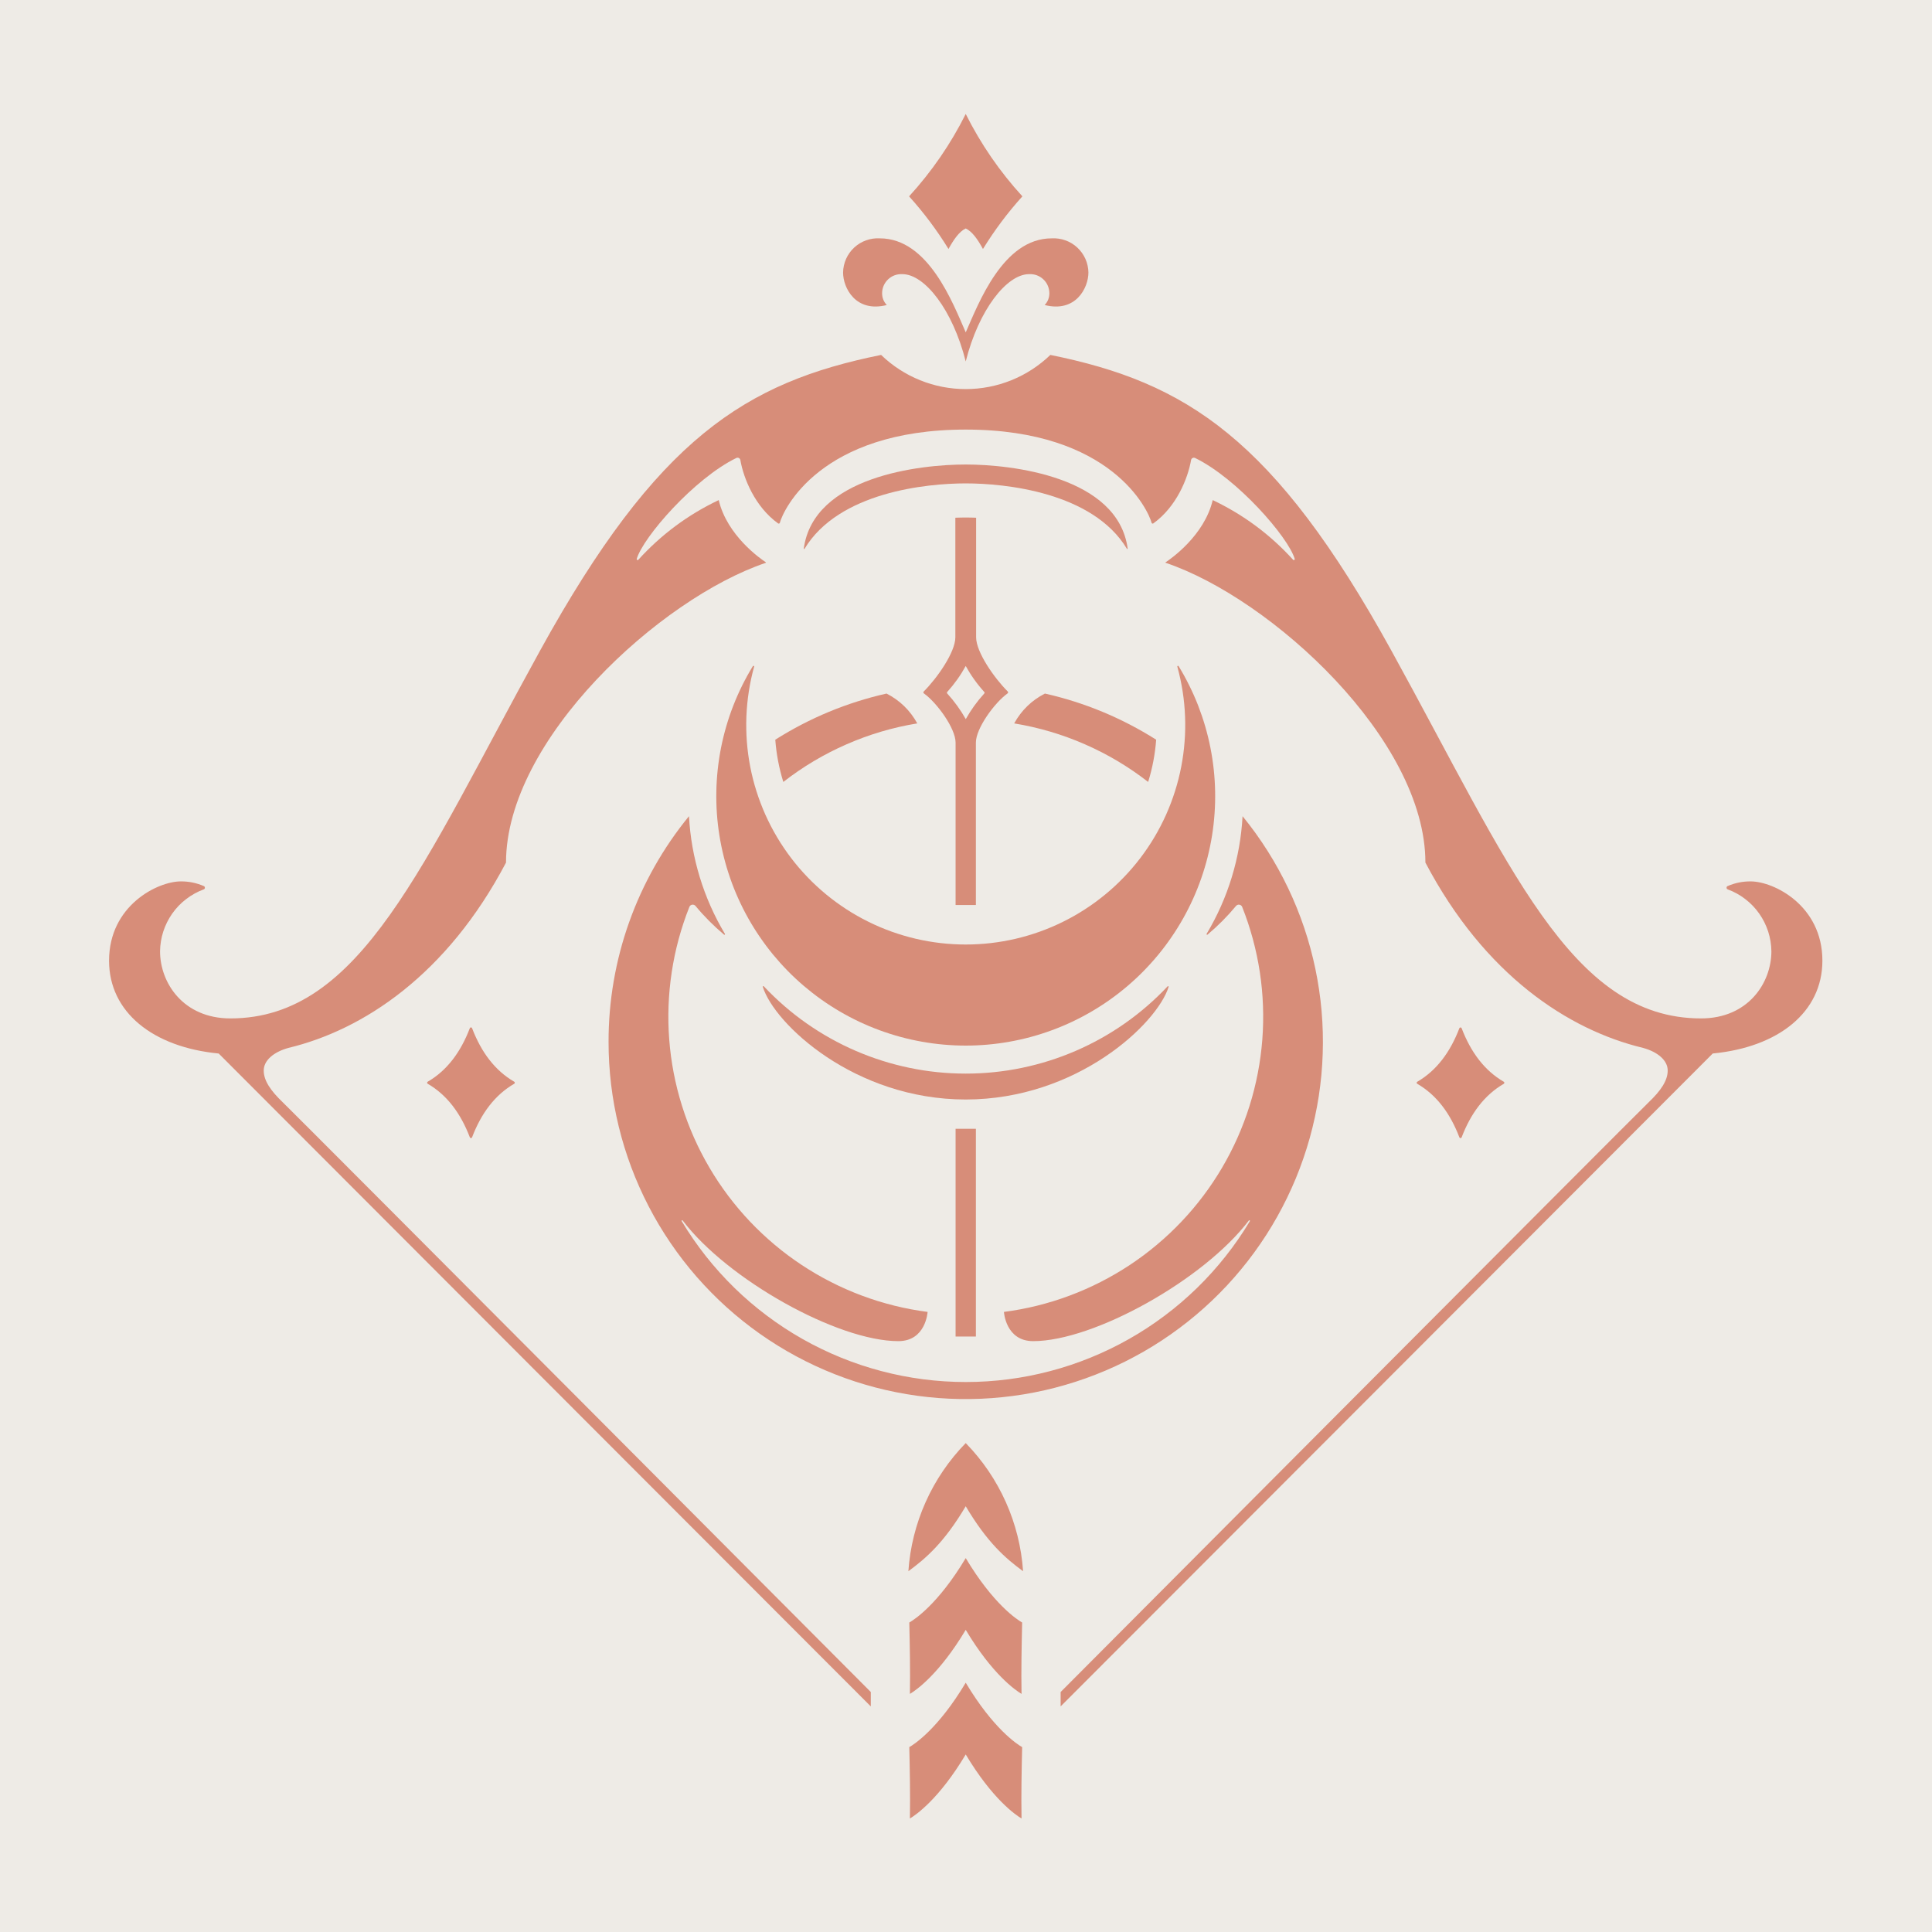
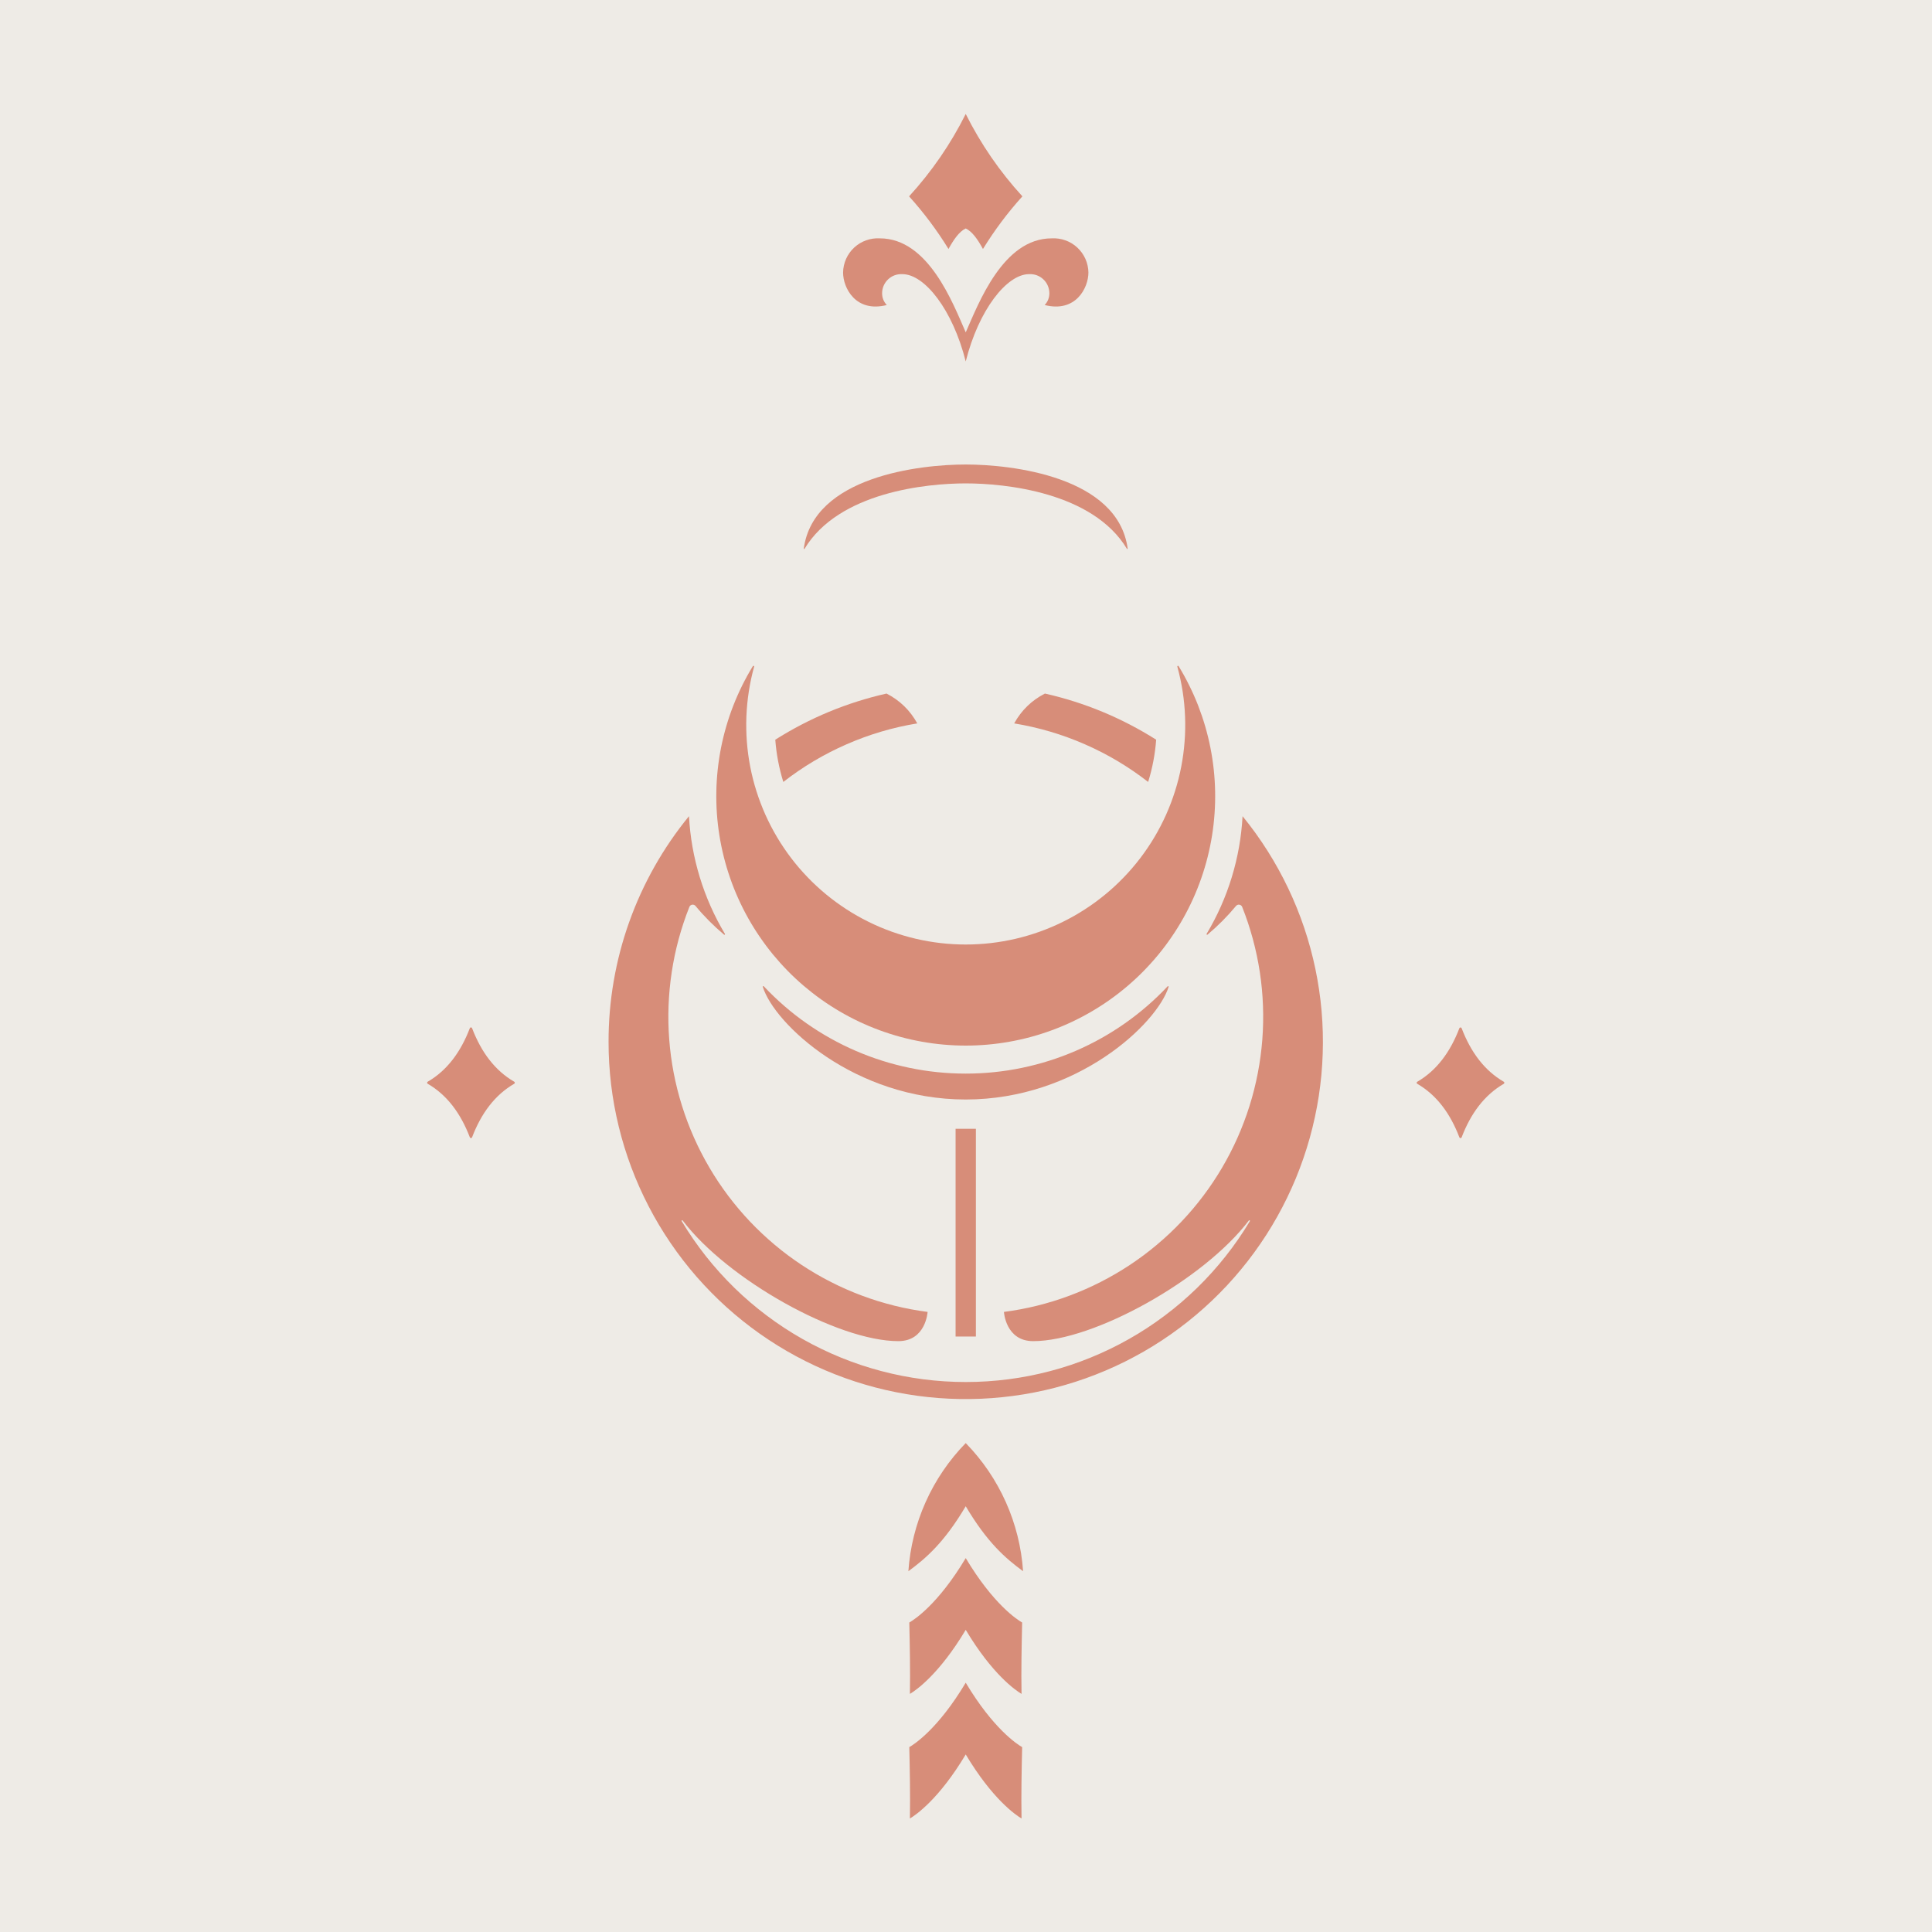
<svg xmlns="http://www.w3.org/2000/svg" width="512" viewBox="0 0 384 384" height="512" preserveAspectRatio="xMidYMid meet">
  <defs>
    <g />
    <clipPath id="1a957cba07">
      <path d="M 180 22.617 L 204 22.617 L 204 50 L 180 50 Z M 180 22.617 " clip-rule="nonzero" />
    </clipPath>
    <clipPath id="9ca0aaccf0">
-       <path d="M 21.555 70 L 362.805 70 L 362.805 340 L 21.555 340 Z M 21.555 70 " clip-rule="nonzero" />
-     </clipPath>
+       </clipPath>
    <clipPath id="45b69164e6">
      <path d="M 180 334 L 204 334 L 204 361.617 L 180 361.617 Z M 180 334 " clip-rule="nonzero" />
    </clipPath>
  </defs>
  <rect x="-38.4" width="460.8" fill="#EEEBE6" y="-38.4" height="460.8" fill-opacity="1" />
  <rect x="-38.4" width="460.8" fill="#EEEBE6" y="-38.4" height="460.8" fill-opacity="1" />
  <g clip-path="url(#1a957cba07)">
    <path fill="#d78d79" d="M 191.945 45.406 C 193.242 46.016 194.34 47.602 195.371 49.488 C 197.664 45.762 200.273 42.273 203.207 39.027 C 198.695 34.09 194.941 28.633 191.945 22.652 C 188.953 28.633 185.199 34.09 180.688 39.027 C 183.617 42.273 186.23 45.762 188.52 49.488 C 189.555 47.602 190.652 46.02 191.945 45.406 Z M 191.945 45.406 " fill-opacity="1" fill-rule="evenodd" />
  </g>
  <path fill="#d78d79" d="M 176.254 60.625 C 175.637 59.969 175.328 59.188 175.324 58.281 C 175.324 58.023 175.352 57.77 175.402 57.516 C 175.457 57.262 175.535 57.016 175.637 56.777 C 175.742 56.539 175.867 56.316 176.016 56.102 C 176.164 55.891 176.332 55.695 176.52 55.52 C 176.711 55.34 176.914 55.184 177.133 55.047 C 177.355 54.91 177.586 54.801 177.828 54.711 C 178.074 54.621 178.324 54.559 178.578 54.523 C 178.836 54.484 179.094 54.473 179.352 54.488 C 183.781 54.488 189.363 61.574 191.945 71.84 C 194.527 61.574 200.109 54.488 204.543 54.488 C 204.801 54.473 205.059 54.484 205.312 54.523 C 205.57 54.559 205.82 54.621 206.062 54.711 C 206.305 54.801 206.539 54.91 206.758 55.047 C 206.98 55.184 207.184 55.34 207.371 55.52 C 207.559 55.695 207.73 55.891 207.879 56.102 C 208.027 56.316 208.152 56.539 208.254 56.777 C 208.359 57.016 208.438 57.262 208.488 57.516 C 208.543 57.77 208.566 58.023 208.57 58.281 C 208.566 59.188 208.258 59.969 207.637 60.625 C 213.82 62.195 216.332 57.219 216.332 54.16 C 216.324 53.695 216.27 53.234 216.168 52.777 C 216.07 52.324 215.922 51.883 215.734 51.457 C 215.543 51.031 215.312 50.629 215.043 50.25 C 214.773 49.871 214.465 49.523 214.125 49.207 C 213.781 48.891 213.414 48.609 213.016 48.367 C 212.617 48.125 212.199 47.926 211.762 47.77 C 211.32 47.613 210.871 47.5 210.41 47.434 C 209.949 47.367 209.484 47.348 209.02 47.375 C 199.367 47.375 194.516 60.246 191.949 66.059 C 189.387 60.246 184.531 47.375 174.879 47.375 C 174.414 47.348 173.949 47.367 173.488 47.434 C 173.027 47.5 172.578 47.613 172.141 47.77 C 171.699 47.926 171.281 48.125 170.883 48.367 C 170.484 48.609 170.117 48.891 169.773 49.207 C 169.434 49.523 169.129 49.871 168.855 50.25 C 168.586 50.629 168.355 51.031 168.164 51.457 C 167.977 51.883 167.832 52.324 167.73 52.777 C 167.629 53.234 167.574 53.695 167.57 54.16 C 167.562 57.219 170.074 62.195 176.254 60.625 Z M 176.254 60.625 " fill-opacity="1" fill-rule="evenodd" />
  <path fill="#d78d79" d="M 189.93 224.355 L 193.965 224.355 L 193.965 265.645 L 189.93 265.645 Z M 189.93 224.355 " fill-opacity="1" fill-rule="evenodd" />
  <path fill="#d78d79" d="M 120.957 207.09 C 120.957 208.504 120.996 209.918 121.082 211.328 C 121.168 212.742 121.293 214.148 121.461 215.555 C 121.633 216.961 121.84 218.359 122.094 219.75 C 122.348 221.145 122.641 222.527 122.977 223.902 C 123.312 225.277 123.688 226.641 124.102 227.992 C 124.52 229.344 124.977 230.684 125.473 232.008 C 125.969 233.332 126.508 234.641 127.082 235.934 C 127.656 237.227 128.27 238.5 128.922 239.758 C 129.57 241.012 130.258 242.25 130.984 243.465 C 131.711 244.68 132.469 245.871 133.266 247.039 C 134.062 248.211 134.895 249.355 135.758 250.477 C 136.625 251.594 137.52 252.688 138.449 253.754 C 139.383 254.82 140.344 255.859 141.336 256.867 C 142.328 257.875 143.348 258.855 144.398 259.801 C 145.449 260.75 146.527 261.664 147.633 262.547 C 148.738 263.43 149.871 264.281 151.027 265.098 C 152.184 265.91 153.363 266.691 154.562 267.438 C 155.766 268.184 156.992 268.891 158.238 269.562 C 159.48 270.234 160.746 270.867 162.027 271.465 C 163.312 272.062 164.613 272.617 165.93 273.137 C 167.246 273.656 168.574 274.133 169.922 274.574 C 171.266 275.012 172.621 275.41 173.992 275.77 C 175.359 276.125 176.738 276.445 178.129 276.719 C 179.516 276.996 180.91 277.227 182.312 277.422 C 183.715 277.613 185.121 277.762 186.531 277.871 C 187.941 277.977 189.355 278.043 190.77 278.066 C 192.184 278.09 193.598 278.07 195.012 278.012 C 196.426 277.949 197.836 277.848 199.242 277.699 C 200.652 277.555 202.051 277.367 203.449 277.141 C 204.844 276.91 206.234 276.641 207.613 276.328 C 208.992 276.016 210.363 275.66 211.723 275.266 C 213.082 274.875 214.426 274.438 215.758 273.965 C 217.094 273.488 218.41 272.977 219.711 272.422 C 221.016 271.867 222.301 271.277 223.566 270.648 C 224.832 270.016 226.078 269.348 227.309 268.645 C 228.535 267.941 229.738 267.199 230.922 266.422 C 232.105 265.645 233.262 264.836 234.395 263.988 C 235.531 263.141 236.637 262.262 237.719 261.352 C 238.801 260.438 239.855 259.496 240.879 258.52 C 241.906 257.543 242.898 256.539 243.867 255.504 C 244.832 254.469 245.762 253.406 246.664 252.316 C 247.566 251.227 248.434 250.109 249.27 248.965 C 250.105 247.824 250.902 246.656 251.668 245.469 C 252.434 244.277 253.164 243.066 253.855 241.832 C 254.547 240.598 255.203 239.344 255.82 238.07 C 256.438 236.797 257.016 235.508 257.559 234.199 C 258.098 232.891 258.598 231.57 259.059 230.23 C 259.52 228.895 259.941 227.543 260.324 226.18 C 260.703 224.816 261.043 223.445 261.34 222.062 C 261.641 220.68 261.898 219.289 262.113 217.891 C 262.328 216.492 262.5 215.086 262.633 213.68 C 262.766 212.27 262.852 210.859 262.898 209.445 C 262.949 208.031 262.953 206.617 262.914 205.203 C 262.879 203.785 262.797 202.375 262.676 200.965 C 262.555 199.555 262.391 198.152 262.184 196.75 C 261.977 195.352 261.73 193.957 261.441 192.574 C 261.152 191.188 260.82 189.812 260.449 188.449 C 260.078 187.082 259.668 185.73 259.215 184.391 C 258.762 183.047 258.27 181.723 257.738 180.41 C 257.207 179.102 256.637 177.805 256.027 176.527 C 255.418 175.25 254.77 173.992 254.086 172.754 C 253.402 171.516 252.684 170.301 251.926 169.105 C 251.168 167.91 250.375 166.738 249.551 165.59 C 248.723 164.441 247.863 163.32 246.969 162.223 C 246.746 166.352 246.031 170.395 244.824 174.352 C 243.617 178.309 241.949 182.062 239.824 185.613 C 239.789 185.672 239.797 185.719 239.848 185.766 C 239.902 185.809 239.953 185.809 240.004 185.762 C 242.062 184.035 243.949 182.137 245.668 180.066 C 245.746 179.969 245.848 179.898 245.965 179.852 C 246.082 179.805 246.207 179.793 246.332 179.812 C 246.457 179.832 246.57 179.879 246.668 179.957 C 246.77 180.039 246.844 180.137 246.891 180.254 C 247.305 181.297 247.688 182.348 248.043 183.414 C 248.395 184.477 248.719 185.551 249.012 186.633 C 249.305 187.715 249.566 188.805 249.797 189.902 C 250.031 191 250.23 192.105 250.398 193.215 C 250.566 194.32 250.703 195.434 250.809 196.551 C 250.914 197.668 250.984 198.785 251.027 199.906 C 251.07 201.027 251.078 202.148 251.055 203.27 C 251.031 204.391 250.98 205.512 250.895 206.629 C 250.809 207.75 250.688 208.863 250.539 209.977 C 250.391 211.086 250.211 212.191 249.996 213.293 C 249.785 214.395 249.539 215.488 249.266 216.578 C 248.992 217.664 248.688 218.742 248.352 219.812 C 248.016 220.883 247.648 221.941 247.25 222.992 C 246.855 224.039 246.43 225.078 245.977 226.102 C 245.52 227.129 245.035 228.141 244.523 229.137 C 244.012 230.133 243.469 231.117 242.902 232.082 C 242.332 233.051 241.738 234 241.113 234.934 C 240.492 235.863 239.844 236.781 239.168 237.676 C 238.492 238.57 237.793 239.449 237.07 240.305 C 236.344 241.16 235.598 241.996 234.824 242.809 C 234.055 243.621 233.258 244.414 232.441 245.18 C 231.625 245.949 230.785 246.695 229.926 247.414 C 229.066 248.137 228.188 248.832 227.289 249.504 C 226.391 250.172 225.473 250.816 224.539 251.438 C 223.602 252.055 222.652 252.648 221.68 253.211 C 220.711 253.773 219.727 254.312 218.727 254.82 C 217.73 255.328 216.715 255.809 215.688 256.258 C 214.66 256.711 213.621 257.133 212.57 257.523 C 211.52 257.914 210.461 258.277 209.387 258.609 C 208.316 258.938 207.238 259.238 206.148 259.512 C 205.059 259.781 203.965 260.02 202.863 260.227 C 201.762 260.434 200.652 260.609 199.539 260.754 C 199.539 260.754 199.871 266.562 205.352 266.562 C 217.449 266.562 239.336 254.312 248.215 242.586 C 248.262 242.52 248.316 242.508 248.383 242.551 C 248.453 242.598 248.465 242.652 248.418 242.723 C 247.691 243.934 246.926 245.121 246.121 246.285 C 245.316 247.449 244.477 248.582 243.598 249.691 C 242.723 250.801 241.809 251.883 240.863 252.93 C 239.918 253.98 238.938 255 237.926 255.988 C 236.91 256.973 235.867 257.926 234.797 258.848 C 233.723 259.766 232.621 260.652 231.488 261.5 C 230.359 262.348 229.199 263.16 228.02 263.934 C 226.836 264.711 225.629 265.445 224.398 266.141 C 223.168 266.84 221.914 267.496 220.645 268.109 C 219.371 268.727 218.078 269.301 216.77 269.832 C 215.461 270.367 214.133 270.855 212.793 271.305 C 211.453 271.75 210.098 272.156 208.73 272.516 C 207.363 272.875 205.984 273.191 204.598 273.465 C 203.211 273.734 201.816 273.961 200.414 274.145 C 199.012 274.324 197.605 274.461 196.195 274.551 C 194.781 274.641 193.371 274.688 191.957 274.688 C 190.543 274.688 189.129 274.641 187.719 274.551 C 186.309 274.461 184.902 274.324 183.5 274.145 C 182.098 273.961 180.703 273.734 179.316 273.465 C 177.926 273.191 176.551 272.875 175.184 272.516 C 173.816 272.156 172.461 271.75 171.121 271.305 C 169.777 270.855 168.453 270.367 167.145 269.832 C 165.832 269.301 164.543 268.727 163.27 268.109 C 161.996 267.496 160.746 266.84 159.516 266.141 C 158.285 265.445 157.078 264.711 155.895 263.934 C 154.711 263.16 153.555 262.348 152.426 261.5 C 151.293 260.652 150.191 259.766 149.117 258.848 C 148.043 257.93 147 256.973 145.988 255.988 C 144.977 255 143.996 253.98 143.051 252.93 C 142.102 251.883 141.191 250.801 140.312 249.691 C 139.438 248.582 138.598 247.449 137.793 246.285 C 136.988 245.121 136.223 243.934 135.496 242.723 C 135.449 242.656 135.461 242.602 135.527 242.555 C 135.594 242.512 135.648 242.52 135.691 242.586 C 144.574 254.312 166.461 266.562 178.555 266.562 C 184.039 266.562 184.367 260.754 184.367 260.754 C 183.254 260.609 182.148 260.434 181.047 260.227 C 179.945 260.02 178.848 259.781 177.762 259.512 C 176.672 259.238 175.59 258.938 174.52 258.609 C 173.449 258.277 172.387 257.914 171.336 257.523 C 170.285 257.133 169.246 256.711 168.219 256.258 C 167.191 255.809 166.18 255.328 165.18 254.82 C 164.18 254.312 163.195 253.773 162.227 253.211 C 161.258 252.645 160.305 252.055 159.371 251.438 C 158.434 250.816 157.516 250.172 156.617 249.504 C 155.719 248.832 154.84 248.137 153.98 247.414 C 153.121 246.695 152.285 245.949 151.465 245.18 C 150.648 244.414 149.855 243.621 149.082 242.809 C 148.312 241.996 147.562 241.16 146.84 240.305 C 146.113 239.449 145.414 238.57 144.738 237.676 C 144.066 236.781 143.418 235.863 142.793 234.934 C 142.172 234 141.574 233.051 141.008 232.082 C 140.438 231.117 139.898 230.133 139.387 229.137 C 138.871 228.141 138.387 227.129 137.934 226.102 C 137.477 225.078 137.051 224.039 136.656 222.992 C 136.262 221.941 135.895 220.883 135.559 219.812 C 135.223 218.742 134.918 217.664 134.641 216.578 C 134.367 215.488 134.125 214.395 133.91 213.293 C 133.699 212.191 133.52 211.086 133.367 209.973 C 133.219 208.863 133.102 207.75 133.016 206.629 C 132.93 205.512 132.875 204.391 132.852 203.27 C 132.828 202.148 132.84 201.027 132.879 199.906 C 132.922 198.785 132.996 197.668 133.102 196.551 C 133.207 195.434 133.344 194.32 133.512 193.215 C 133.68 192.105 133.879 191 134.109 189.902 C 134.34 188.805 134.602 187.715 134.895 186.633 C 135.188 185.551 135.512 184.477 135.867 183.414 C 136.219 182.348 136.605 181.297 137.02 180.254 C 137.066 180.137 137.141 180.039 137.238 179.957 C 137.34 179.879 137.449 179.832 137.578 179.812 C 137.703 179.793 137.824 179.805 137.941 179.852 C 138.062 179.898 138.16 179.969 138.242 180.066 C 139.957 182.137 141.848 184.035 143.906 185.762 C 143.957 185.805 144.008 185.805 144.059 185.762 C 144.109 185.719 144.117 185.668 144.082 185.613 C 141.961 182.062 140.293 178.309 139.086 174.352 C 137.879 170.395 137.164 166.352 136.941 162.223 C 134.371 165.363 132.09 168.699 130.094 172.234 C 128.098 175.766 126.418 179.445 125.055 183.27 C 123.695 187.09 122.668 191.004 121.98 195 C 121.293 199 120.949 203.031 120.957 207.09 Z M 120.957 207.09 " fill-opacity="1" fill-rule="evenodd" />
  <path fill="#d78d79" d="M 149.637 132.402 C 148.875 133.648 148.168 134.926 147.52 136.234 C 146.875 137.539 146.285 138.875 145.754 140.234 C 145.223 141.598 144.754 142.977 144.348 144.379 C 143.938 145.781 143.594 147.199 143.309 148.629 C 143.027 150.062 142.809 151.504 142.652 152.957 C 142.496 154.41 142.402 155.863 142.379 157.324 C 142.352 158.785 142.387 160.242 142.488 161.699 C 142.59 163.156 142.758 164.605 142.988 166.047 C 143.219 167.488 143.512 168.918 143.867 170.332 C 144.223 171.75 144.641 173.145 145.121 174.527 C 145.598 175.906 146.137 177.262 146.738 178.59 C 147.336 179.922 147.992 181.227 148.707 182.5 C 149.422 183.773 150.191 185.012 151.016 186.215 C 151.84 187.422 152.715 188.59 153.641 189.719 C 154.57 190.844 155.543 191.93 156.566 192.973 C 157.59 194.016 158.656 195.008 159.766 195.957 C 160.879 196.902 162.027 197.801 163.219 198.648 C 164.41 199.492 165.633 200.285 166.895 201.023 C 168.152 201.762 169.441 202.441 170.762 203.066 C 172.082 203.688 173.43 204.254 174.797 204.758 C 176.168 205.262 177.559 205.707 178.969 206.09 C 180.375 206.473 181.801 206.789 183.238 207.047 C 184.676 207.305 186.121 207.496 187.574 207.625 C 189.027 207.754 190.484 207.82 191.945 207.82 C 193.406 207.82 194.863 207.754 196.316 207.625 C 197.773 207.496 199.219 207.305 200.656 207.047 C 202.094 206.789 203.516 206.473 204.926 206.09 C 206.336 205.707 207.723 205.262 209.094 204.758 C 210.465 204.254 211.809 203.688 213.129 203.066 C 214.449 202.441 215.738 201.762 217 201.023 C 218.258 200.285 219.484 199.492 220.676 198.648 C 221.863 197.801 223.016 196.902 224.125 195.957 C 225.234 195.008 226.305 194.016 227.324 192.973 C 228.348 191.93 229.324 190.844 230.25 189.719 C 231.176 188.59 232.055 187.422 232.875 186.215 C 233.699 185.012 234.469 183.773 235.184 182.5 C 235.898 181.227 236.555 179.922 237.156 178.59 C 237.754 177.262 238.293 175.906 238.773 174.527 C 239.254 173.145 239.672 171.75 240.027 170.332 C 240.383 168.918 240.676 167.488 240.906 166.047 C 241.137 164.605 241.301 163.156 241.402 161.699 C 241.504 160.242 241.543 158.785 241.516 157.324 C 241.488 155.863 241.398 154.41 241.242 152.957 C 241.086 151.504 240.867 150.062 240.582 148.629 C 240.301 147.199 239.953 145.781 239.547 144.379 C 239.137 142.977 238.668 141.598 238.141 140.234 C 237.609 138.875 237.02 137.539 236.371 136.234 C 235.723 134.926 235.02 133.648 234.258 132.402 C 234.215 132.332 234.156 132.312 234.082 132.348 C 234.008 132.379 233.984 132.438 234.008 132.512 C 234.227 133.32 234.426 134.133 234.602 134.949 C 234.777 135.766 234.93 136.59 235.059 137.414 C 235.188 138.242 235.289 139.07 235.371 139.902 C 235.453 140.734 235.508 141.57 235.539 142.406 C 235.574 143.242 235.582 144.078 235.566 144.914 C 235.551 145.75 235.512 146.586 235.445 147.418 C 235.383 148.25 235.297 149.082 235.184 149.91 C 235.074 150.742 234.938 151.566 234.781 152.387 C 234.621 153.207 234.438 154.023 234.234 154.836 C 234.027 155.645 233.797 156.449 233.547 157.246 C 233.293 158.043 233.02 158.832 232.723 159.613 C 232.426 160.395 232.105 161.168 231.766 161.934 C 231.422 162.695 231.059 163.449 230.672 164.191 C 230.289 164.934 229.883 165.664 229.457 166.383 C 229.027 167.102 228.582 167.809 228.113 168.5 C 227.645 169.195 227.16 169.875 226.652 170.539 C 226.145 171.203 225.621 171.855 225.074 172.488 C 224.531 173.125 223.969 173.742 223.391 174.344 C 222.809 174.949 222.215 175.535 221.602 176.102 C 220.988 176.672 220.355 177.223 219.711 177.754 C 219.066 178.285 218.406 178.797 217.734 179.293 C 217.059 179.789 216.371 180.262 215.668 180.715 C 214.965 181.172 214.254 181.605 213.523 182.02 C 212.797 182.434 212.059 182.824 211.312 183.195 C 210.562 183.566 209.801 183.918 209.031 184.246 C 208.262 184.57 207.484 184.875 206.699 185.16 C 205.91 185.441 205.117 185.703 204.316 185.938 C 203.512 186.176 202.703 186.391 201.891 186.582 C 201.078 186.773 200.258 186.938 199.434 187.082 C 198.609 187.227 197.781 187.344 196.953 187.441 C 196.121 187.539 195.289 187.609 194.453 187.656 C 193.617 187.707 192.781 187.73 191.945 187.73 C 191.109 187.73 190.273 187.707 189.441 187.656 C 188.605 187.609 187.773 187.539 186.941 187.441 C 186.109 187.344 185.285 187.227 184.461 187.082 C 183.637 186.938 182.816 186.773 182.004 186.582 C 181.188 186.391 180.379 186.176 179.578 185.938 C 178.777 185.703 177.98 185.441 177.195 185.16 C 176.406 184.875 175.629 184.57 174.859 184.246 C 174.09 183.918 173.332 183.566 172.582 183.195 C 171.832 182.824 171.094 182.434 170.367 182.02 C 169.641 181.605 168.926 181.172 168.223 180.715 C 167.523 180.262 166.836 179.789 166.16 179.293 C 165.484 178.797 164.824 178.285 164.18 177.754 C 163.535 177.223 162.906 176.672 162.293 176.102 C 161.68 175.535 161.082 174.949 160.504 174.344 C 159.922 173.742 159.363 173.125 158.816 172.488 C 158.273 171.855 157.746 171.203 157.242 170.539 C 156.734 169.875 156.246 169.195 155.781 168.5 C 155.312 167.809 154.863 167.102 154.438 166.383 C 154.012 165.664 153.605 164.934 153.219 164.191 C 152.836 163.449 152.473 162.695 152.129 161.934 C 151.789 161.168 151.469 160.395 151.172 159.613 C 150.875 158.832 150.598 158.043 150.348 157.246 C 150.094 156.449 149.867 155.645 149.66 154.836 C 149.453 154.023 149.273 153.207 149.113 152.387 C 148.953 151.566 148.82 150.742 148.707 149.91 C 148.598 149.082 148.508 148.25 148.445 147.418 C 148.383 146.586 148.344 145.75 148.328 144.914 C 148.312 144.078 148.32 143.242 148.352 142.406 C 148.387 141.57 148.441 140.734 148.523 139.902 C 148.602 139.07 148.707 138.242 148.836 137.414 C 148.965 136.59 149.113 135.766 149.289 134.949 C 149.465 134.133 149.664 133.32 149.887 132.512 C 149.91 132.438 149.887 132.379 149.809 132.348 C 149.734 132.312 149.676 132.332 149.637 132.402 Z M 149.637 132.402 " fill-opacity="1" fill-rule="evenodd" />
  <path fill="#d78d79" d="M 93.828 204.359 C 93.789 204.254 93.715 204.203 93.605 204.203 C 93.496 204.203 93.418 204.254 93.383 204.359 C 91.562 209.121 88.852 212.77 85.008 215 C 84.93 215.043 84.895 215.113 84.895 215.203 C 84.895 215.293 84.93 215.359 85.008 215.406 C 88.852 217.637 91.562 221.281 93.383 226.047 C 93.418 226.148 93.496 226.203 93.605 226.203 C 93.715 226.203 93.789 226.148 93.828 226.047 C 95.648 221.281 98.359 217.633 102.203 215.406 C 102.281 215.359 102.32 215.293 102.32 215.203 C 102.32 215.113 102.281 215.043 102.203 215 C 98.359 212.77 95.648 209.121 93.828 204.359 Z M 93.828 204.359 " fill-opacity="1" fill-rule="evenodd" />
-   <path fill="#d78d79" d="M 191.945 179.875 L 193.965 179.875 L 193.965 147.594 C 193.965 144.766 197.672 139.676 200.258 137.82 C 200.324 137.773 200.359 137.715 200.367 137.637 C 200.375 137.555 200.352 137.488 200.293 137.434 C 197.617 134.77 194.012 129.617 194.012 126.668 L 194.012 102.902 C 193.281 102.871 192.59 102.859 191.945 102.859 C 191.305 102.859 190.613 102.871 189.883 102.902 L 189.883 126.672 C 189.883 129.617 186.273 134.773 183.602 137.438 C 183.543 137.492 183.52 137.559 183.523 137.637 C 183.531 137.719 183.57 137.777 183.633 137.82 C 186.223 139.676 189.93 144.77 189.93 147.598 L 189.93 179.879 Z M 188.285 137.855 C 188.18 137.742 188.18 137.625 188.285 137.512 C 189.703 135.941 190.926 134.227 191.945 132.371 C 192.969 134.227 194.191 135.941 195.613 137.512 C 195.719 137.625 195.719 137.742 195.613 137.855 C 194.199 139.41 192.98 141.102 191.953 142.93 C 190.922 141.102 189.699 139.41 188.285 137.855 Z M 188.285 137.855 " fill-opacity="1" fill-rule="evenodd" />
  <path fill="#d78d79" d="M 155.691 155.418 C 159.57 152.395 163.766 149.898 168.273 147.93 C 172.781 145.957 177.461 144.574 182.316 143.781 C 180.883 141.184 178.844 139.203 176.207 137.848 C 168.309 139.637 160.938 142.695 154.094 147.02 C 154.309 149.879 154.84 152.68 155.691 155.418 Z M 155.691 155.418 " fill-opacity="1" fill-rule="evenodd" />
  <g clip-path="url(#9ca0aaccf0)">
    <path fill="#d78d79" d="M 347.949 175.184 C 346.363 175.172 344.84 175.484 343.383 176.113 C 343.238 176.176 343.164 176.289 343.168 176.445 C 343.172 176.605 343.246 176.711 343.395 176.77 C 344.02 177 344.629 177.277 345.215 177.602 C 345.801 177.926 346.359 178.289 346.887 178.699 C 347.418 179.105 347.914 179.551 348.379 180.031 C 348.844 180.516 349.266 181.031 349.652 181.578 C 350.039 182.125 350.379 182.695 350.68 183.297 C 350.977 183.895 351.23 184.512 351.438 185.148 C 351.641 185.785 351.797 186.434 351.906 187.094 C 352.012 187.754 352.07 188.418 352.078 189.086 C 352.078 195.34 347.469 202.418 338.098 202.418 C 312.156 202.418 300.059 171.973 276.539 129.297 C 253.266 87.066 235.719 76.004 208.766 70.543 C 208.207 71.082 207.625 71.594 207.016 72.074 C 206.41 72.559 205.781 73.008 205.133 73.43 C 204.48 73.852 203.812 74.242 203.125 74.602 C 202.438 74.957 201.734 75.281 201.016 75.574 C 200.297 75.863 199.562 76.117 198.82 76.34 C 198.078 76.559 197.324 76.742 196.562 76.891 C 195.805 77.039 195.035 77.148 194.266 77.223 C 193.492 77.297 192.719 77.336 191.945 77.336 C 191.168 77.336 190.395 77.297 189.625 77.223 C 188.852 77.148 188.086 77.039 187.324 76.891 C 186.562 76.742 185.812 76.559 185.066 76.34 C 184.324 76.117 183.594 75.863 182.875 75.574 C 182.156 75.281 181.453 74.957 180.766 74.602 C 180.078 74.242 179.406 73.852 178.758 73.43 C 178.105 73.008 177.477 72.559 176.871 72.074 C 176.266 71.594 175.684 71.082 175.125 70.543 C 148.168 76 130.621 87.07 107.352 129.297 C 83.832 171.973 71.73 202.418 45.793 202.418 C 36.422 202.418 31.812 195.34 31.812 189.086 C 31.816 188.418 31.875 187.754 31.984 187.094 C 32.09 186.434 32.246 185.785 32.453 185.148 C 32.66 184.512 32.91 183.895 33.211 183.297 C 33.508 182.695 33.852 182.125 34.234 181.578 C 34.621 181.031 35.047 180.516 35.508 180.031 C 35.973 179.551 36.469 179.105 37 178.699 C 37.531 178.289 38.09 177.926 38.676 177.602 C 39.262 177.277 39.867 177 40.496 176.77 C 40.645 176.711 40.719 176.605 40.719 176.445 C 40.723 176.289 40.652 176.176 40.508 176.113 C 39.047 175.484 37.527 175.172 35.938 175.184 C 31.34 175.184 21.676 179.969 21.676 190.949 C 21.676 201.172 30.387 208.137 43.469 209.395 C 43.445 209.395 173.078 339.164 173.078 339.164 L 173.078 336.301 C 173.078 336.301 58.57 221.359 56.184 219.074 C 53.793 216.785 52.418 214.781 52.418 212.777 C 52.418 210.777 54.363 209.098 57.32 208.281 C 72.168 204.711 88.809 193.801 100.574 171.449 C 100.574 146.973 131.195 118.965 152.188 111.871 C 152.215 111.863 152.23 111.844 152.234 111.816 C 152.238 111.789 152.23 111.766 152.203 111.75 C 151.234 111.113 144.512 106.484 142.852 99.395 C 136.746 102.297 131.422 106.25 126.875 111.254 C 126.809 111.332 126.73 111.344 126.645 111.293 C 126.555 111.246 126.527 111.172 126.559 111.074 C 127.859 106.723 137.973 95.113 146.352 91.027 C 146.434 90.992 146.516 90.973 146.605 90.973 C 146.695 90.973 146.777 90.996 146.855 91.035 C 146.934 91.078 147 91.133 147.055 91.203 C 147.105 91.277 147.141 91.355 147.152 91.441 C 147.801 95.129 150.066 100.727 154.652 104.031 C 154.715 104.078 154.785 104.086 154.859 104.059 C 154.934 104.035 154.98 103.984 155 103.906 C 155.645 101.449 162.926 85.383 191.945 85.383 C 220.965 85.383 228.246 101.449 228.887 103.906 C 228.91 103.984 228.957 104.035 229.031 104.059 C 229.105 104.086 229.172 104.078 229.234 104.031 C 233.824 100.727 236.09 95.129 236.734 91.441 C 236.75 91.355 236.785 91.277 236.836 91.203 C 236.887 91.133 236.953 91.078 237.031 91.035 C 237.109 90.996 237.195 90.973 237.285 90.973 C 237.371 90.973 237.457 90.992 237.535 91.027 C 245.914 95.113 256.027 106.723 257.332 111.074 C 257.363 111.172 257.336 111.246 257.246 111.293 C 257.156 111.344 257.078 111.332 257.012 111.254 C 252.469 106.25 247.141 102.297 241.039 99.395 C 239.371 106.48 232.652 111.113 231.684 111.75 C 231.656 111.766 231.648 111.785 231.652 111.816 C 231.656 111.844 231.672 111.859 231.699 111.867 C 252.695 118.957 283.309 146.973 283.309 171.445 C 295.074 193.801 311.715 204.707 326.566 208.277 C 329.52 209.09 331.469 210.77 331.469 212.777 C 331.469 214.781 330.094 216.789 327.703 219.07 C 325.309 221.352 210.809 336.301 210.809 336.301 L 210.809 339.16 C 210.809 339.16 340.441 209.395 340.422 209.391 C 353.5 208.133 362.215 201.168 362.215 190.945 C 362.215 179.965 352.547 175.184 347.949 175.184 Z M 347.949 175.184 " fill-opacity="1" fill-rule="evenodd" />
  </g>
  <path fill="#d78d79" d="M 191.945 92.324 C 182.902 92.324 161.695 94.68 159.758 109.035 C 159.754 109.078 159.77 109.105 159.809 109.121 C 159.848 109.133 159.879 109.121 159.902 109.086 C 166.711 97.785 184.207 96.078 191.945 96.078 C 199.688 96.078 217.184 97.785 223.992 109.086 C 224.012 109.121 224.043 109.133 224.082 109.121 C 224.125 109.105 224.141 109.078 224.133 109.035 C 222.199 94.68 200.988 92.324 191.945 92.324 Z M 191.945 92.324 " fill-opacity="1" fill-rule="evenodd" />
  <path fill="#d78d79" d="M 232.27 196.152 C 232.285 196.094 232.27 196.051 232.215 196.02 C 232.16 195.992 232.113 196 232.074 196.043 C 231.43 196.727 230.773 197.391 230.098 198.039 C 229.422 198.691 228.73 199.32 228.02 199.934 C 227.312 200.547 226.59 201.141 225.852 201.719 C 225.113 202.297 224.359 202.852 223.594 203.391 C 222.828 203.93 222.047 204.445 221.254 204.945 C 220.461 205.445 219.656 205.922 218.84 206.379 C 218.02 206.836 217.191 207.273 216.352 207.688 C 215.512 208.102 214.664 208.496 213.805 208.867 C 212.945 209.238 212.074 209.586 211.199 209.914 C 210.32 210.242 209.434 210.547 208.543 210.828 C 207.648 211.113 206.75 211.371 205.844 211.605 C 204.934 211.844 204.023 212.055 203.105 212.246 C 202.188 212.438 201.27 212.602 200.344 212.746 C 199.418 212.887 198.488 213.008 197.555 213.102 C 196.625 213.195 195.691 213.27 194.754 213.316 C 193.82 213.363 192.883 213.387 191.945 213.387 C 191.008 213.387 190.074 213.363 189.137 213.316 C 188.203 213.27 187.27 213.195 186.336 213.102 C 185.406 213.008 184.477 212.887 183.551 212.746 C 182.625 212.602 181.703 212.438 180.785 212.246 C 179.867 212.055 178.957 211.844 178.051 211.605 C 177.145 211.371 176.246 211.113 175.352 210.828 C 174.457 210.547 173.574 210.242 172.695 209.914 C 171.816 209.586 170.949 209.238 170.09 208.867 C 169.23 208.496 168.379 208.102 167.539 207.688 C 166.699 207.273 165.871 206.836 165.055 206.379 C 164.238 205.922 163.43 205.445 162.637 204.945 C 161.844 204.445 161.066 203.93 160.297 203.391 C 159.531 202.852 158.777 202.297 158.039 201.719 C 157.301 201.141 156.578 200.547 155.871 199.934 C 155.164 199.32 154.473 198.691 153.797 198.039 C 153.121 197.391 152.461 196.727 151.82 196.043 C 151.781 195.988 151.73 195.977 151.672 196.008 C 151.609 196.039 151.594 196.09 151.617 196.152 C 153.906 203.508 169.836 218.535 191.941 218.535 C 214.047 218.535 229.98 203.508 232.27 196.152 Z M 232.27 196.152 " fill-opacity="1" fill-rule="evenodd" />
  <path fill="#d78d79" d="M 191.945 286.824 C 190.285 288.527 188.781 290.363 187.445 292.332 C 186.105 294.301 184.949 296.371 183.98 298.543 C 183.008 300.715 182.23 302.957 181.656 305.266 C 181.078 307.574 180.711 309.918 180.547 312.293 C 184.102 309.684 187.691 306.555 191.945 299.379 C 196.199 306.555 199.789 309.684 203.344 312.293 C 203.184 309.918 202.812 307.574 202.238 305.266 C 201.66 302.957 200.887 300.715 199.914 298.543 C 198.941 296.371 197.785 294.301 196.449 292.332 C 195.109 290.363 193.609 288.527 191.945 286.824 Z M 191.945 286.824 " fill-opacity="1" fill-rule="evenodd" />
  <path fill="#d78d79" d="M 191.945 309.684 C 186.465 318.859 181.711 321.93 180.73 322.488 C 180.832 327.082 180.934 331.961 180.852 336.676 C 182.055 335.957 186.66 332.793 191.945 323.945 C 197.234 332.793 201.836 335.957 203.039 336.676 C 202.953 331.961 203.059 327.082 203.16 322.488 C 202.18 321.93 197.43 318.859 191.945 309.684 Z M 191.945 309.684 " fill-opacity="1" fill-rule="evenodd" />
  <g clip-path="url(#45b69164e6)">
    <path fill="#d78d79" d="M 191.945 334.449 C 186.465 343.625 181.711 346.695 180.73 347.254 C 180.832 351.848 180.934 356.727 180.852 361.441 C 182.055 360.723 186.66 357.559 191.945 348.711 C 197.234 357.559 201.836 360.723 203.039 361.441 C 202.953 356.727 203.059 351.848 203.16 347.254 C 202.18 346.695 197.43 343.625 191.945 334.449 Z M 191.945 334.449 " fill-opacity="1" fill-rule="evenodd" />
  </g>
  <path fill="#d78d79" d="M 290.062 226.055 C 290.102 226.16 290.176 226.211 290.289 226.211 C 290.398 226.211 290.473 226.16 290.512 226.055 C 292.332 221.289 295.043 217.645 298.887 215.414 C 298.961 215.367 299 215.301 299 215.211 C 299 215.121 298.961 215.055 298.887 215.008 C 295.043 212.773 292.332 209.129 290.512 204.367 C 290.473 204.262 290.398 204.211 290.289 204.211 C 290.176 204.211 290.102 204.262 290.062 204.367 C 288.242 209.129 285.531 212.777 281.691 215.008 C 281.613 215.055 281.574 215.121 281.574 215.211 C 281.574 215.301 281.613 215.367 281.691 215.414 C 285.531 217.641 288.242 221.281 290.062 226.055 Z M 290.062 226.055 " fill-opacity="1" fill-rule="evenodd" />
  <path fill="#d78d79" d="M 201.578 143.781 C 206.43 144.578 211.113 145.961 215.621 147.93 C 220.129 149.898 224.32 152.395 228.203 155.418 C 229.055 152.68 229.586 149.879 229.797 147.02 C 222.953 142.695 215.586 139.637 207.688 137.848 C 205.047 139.203 203.012 141.184 201.578 143.781 Z M 201.578 143.781 " fill-opacity="1" fill-rule="evenodd" />
  <g fill="#EEEBE6" fill-opacity="1">
    <g transform="translate(40.673, 377.902)">
      <g>
-         <path d="M 1.031 0 L 1.031 -11.953 L 5.75 -11.953 C 6.656 -11.953 7.426 -11.781 8.062 -11.438 C 8.707 -11.094 9.195 -10.613 9.531 -10 C 9.875 -9.395 10.047 -8.695 10.047 -7.906 C 10.047 -7.113 9.875 -6.41 9.531 -5.797 C 9.188 -5.191 8.688 -4.719 8.031 -4.375 C 7.383 -4.039 6.602 -3.875 5.688 -3.875 L 3.562 -3.875 L 3.562 0 Z M 3.562 -5.906 L 5.281 -5.906 C 6.008 -5.906 6.551 -6.086 6.906 -6.453 C 7.258 -6.828 7.438 -7.312 7.438 -7.906 C 7.438 -8.5 7.258 -8.977 6.906 -9.344 C 6.551 -9.707 6.004 -9.891 5.266 -9.891 L 3.562 -9.891 Z M 3.562 -5.906 " />
-       </g>
+         </g>
    </g>
  </g>
  <g fill="#EEEBE6" fill-opacity="1">
    <g transform="translate(51.035, 377.902)">
      <g>
        <path d="M 3.094 0 L 0.391 0 L 4.516 -11.953 L 7.781 -11.953 L 11.891 0 L 9.188 0 L 8.297 -2.719 L 3.984 -2.719 Z M 4.625 -4.703 L 7.672 -4.703 L 6.188 -9.219 L 6.094 -9.219 Z M 4.625 -4.703 " />
      </g>
    </g>
  </g>
  <g fill="#EEEBE6" fill-opacity="1">
    <g transform="translate(63.043, 377.902)">
      <g>
        <path d="M 11.031 -11.953 L 11.031 0 L 8.859 0 L 3.656 -7.531 L 3.562 -7.531 L 3.562 0 L 1.031 0 L 1.031 -11.953 L 3.25 -11.953 L 8.422 -4.438 L 8.516 -4.438 L 8.516 -11.953 Z M 11.031 -11.953 " />
      </g>
    </g>
  </g>
  <g fill="#EEEBE6" fill-opacity="1">
    <g transform="translate(74.84, 377.902)">
      <g>
        <path d="M 5.281 0 L 1.031 0 L 1.031 -11.953 L 5.312 -11.953 C 6.508 -11.953 7.539 -11.711 8.406 -11.234 C 9.281 -10.766 9.953 -10.082 10.422 -9.188 C 10.891 -8.289 11.125 -7.223 11.125 -5.984 C 11.125 -4.742 10.891 -3.676 10.422 -2.781 C 9.953 -1.883 9.281 -1.195 8.406 -0.719 C 7.531 -0.238 6.488 0 5.281 0 Z M 3.562 -2.172 L 5.172 -2.172 C 6.297 -2.172 7.148 -2.473 7.734 -3.078 C 8.316 -3.68 8.609 -4.648 8.609 -5.984 C 8.609 -7.316 8.316 -8.281 7.734 -8.875 C 7.148 -9.477 6.297 -9.781 5.172 -9.781 L 3.562 -9.781 Z M 3.562 -2.172 " />
      </g>
    </g>
  </g>
  <g fill="#EEEBE6" fill-opacity="1">
    <g transform="translate(86.509, 377.902)">
      <g>
        <path d="M 3.562 -11.953 L 3.562 0 L 1.031 0 L 1.031 -11.953 Z M 3.562 -11.953 " />
      </g>
    </g>
  </g>
  <g fill="#EEEBE6" fill-opacity="1">
    <g transform="translate(90.839, 377.902)">
      <g>
        <path d="M 0.578 -9.875 L 0.578 -11.953 L 10.406 -11.953 L 10.406 -9.875 L 6.734 -9.875 L 6.734 0 L 4.25 0 L 4.25 -9.875 Z M 0.578 -9.875 " />
      </g>
    </g>
  </g>
  <g fill="#EEEBE6" fill-opacity="1">
    <g transform="translate(101.54, 377.902)">
      <g />
    </g>
  </g>
  <g fill="#EEEBE6" fill-opacity="1">
    <g transform="translate(105.07, 377.902)">
      <g>
        <path d="M 3.094 0 L 0.391 0 L 4.516 -11.953 L 7.781 -11.953 L 11.891 0 L 9.188 0 L 8.297 -2.719 L 3.984 -2.719 Z M 4.625 -4.703 L 7.672 -4.703 L 6.188 -9.219 L 6.094 -9.219 Z M 4.625 -4.703 " />
      </g>
    </g>
  </g>
  <g fill="#EEEBE6" fill-opacity="1">
    <g transform="translate(117.077, 377.902)">
      <g>
-         <path d="M 7.531 -8.516 C 7.477 -8.984 7.273 -9.348 6.922 -9.609 C 6.566 -9.867 6.086 -10 5.484 -10 C 4.859 -10 4.379 -9.875 4.047 -9.625 C 3.723 -9.375 3.562 -9.055 3.562 -8.672 C 3.551 -8.242 3.734 -7.914 4.109 -7.688 C 4.484 -7.469 4.93 -7.301 5.453 -7.188 L 6.531 -6.922 C 7.219 -6.766 7.832 -6.539 8.375 -6.25 C 8.914 -5.957 9.336 -5.578 9.641 -5.109 C 9.953 -4.641 10.109 -4.078 10.109 -3.422 C 10.109 -2.328 9.695 -1.453 8.875 -0.797 C 8.062 -0.148 6.926 0.172 5.469 0.172 C 4.02 0.172 2.863 -0.156 2 -0.812 C 1.133 -1.477 0.688 -2.457 0.656 -3.75 L 3.094 -3.75 C 3.133 -3.156 3.367 -2.707 3.797 -2.406 C 4.234 -2.102 4.781 -1.953 5.438 -1.953 C 6.082 -1.953 6.594 -2.086 6.969 -2.359 C 7.352 -2.629 7.551 -2.984 7.562 -3.422 C 7.551 -3.828 7.367 -4.141 7.016 -4.359 C 6.672 -4.578 6.176 -4.766 5.531 -4.922 L 4.219 -5.234 C 3.219 -5.484 2.426 -5.867 1.844 -6.391 C 1.258 -6.922 0.969 -7.625 0.969 -8.5 C 0.969 -9.219 1.16 -9.848 1.547 -10.391 C 1.941 -10.941 2.477 -11.367 3.156 -11.672 C 3.844 -11.973 4.625 -12.125 5.5 -12.125 C 6.383 -12.125 7.156 -11.969 7.812 -11.656 C 8.477 -11.352 8.992 -10.93 9.359 -10.391 C 9.734 -9.848 9.93 -9.223 9.953 -8.516 Z M 7.531 -8.516 " />
+         <path d="M 7.531 -8.516 C 7.477 -8.984 7.273 -9.348 6.922 -9.609 C 6.566 -9.867 6.086 -10 5.484 -10 C 3.723 -9.375 3.562 -9.055 3.562 -8.672 C 3.551 -8.242 3.734 -7.914 4.109 -7.688 C 4.484 -7.469 4.93 -7.301 5.453 -7.188 L 6.531 -6.922 C 7.219 -6.766 7.832 -6.539 8.375 -6.25 C 8.914 -5.957 9.336 -5.578 9.641 -5.109 C 9.953 -4.641 10.109 -4.078 10.109 -3.422 C 10.109 -2.328 9.695 -1.453 8.875 -0.797 C 8.062 -0.148 6.926 0.172 5.469 0.172 C 4.02 0.172 2.863 -0.156 2 -0.812 C 1.133 -1.477 0.688 -2.457 0.656 -3.75 L 3.094 -3.75 C 3.133 -3.156 3.367 -2.707 3.797 -2.406 C 4.234 -2.102 4.781 -1.953 5.438 -1.953 C 6.082 -1.953 6.594 -2.086 6.969 -2.359 C 7.352 -2.629 7.551 -2.984 7.562 -3.422 C 7.551 -3.828 7.367 -4.141 7.016 -4.359 C 6.672 -4.578 6.176 -4.766 5.531 -4.922 L 4.219 -5.234 C 3.219 -5.484 2.426 -5.867 1.844 -6.391 C 1.258 -6.922 0.969 -7.625 0.969 -8.5 C 0.969 -9.219 1.16 -9.848 1.547 -10.391 C 1.941 -10.941 2.477 -11.367 3.156 -11.672 C 3.844 -11.973 4.625 -12.125 5.5 -12.125 C 6.383 -12.125 7.156 -11.969 7.812 -11.656 C 8.477 -11.352 8.992 -10.93 9.359 -10.391 C 9.734 -9.848 9.93 -9.223 9.953 -8.516 Z M 7.531 -8.516 " />
      </g>
    </g>
  </g>
  <g fill="#EEEBE6" fill-opacity="1">
    <g transform="translate(127.556, 377.902)">
      <g>
        <path d="M 0.578 -9.875 L 0.578 -11.953 L 10.406 -11.953 L 10.406 -9.875 L 6.734 -9.875 L 6.734 0 L 4.25 0 L 4.25 -9.875 Z M 0.578 -9.875 " />
      </g>
    </g>
  </g>
  <g fill="#EEEBE6" fill-opacity="1">
    <g transform="translate(138.257, 377.902)">
      <g>
        <path d="M 1.031 0 L 1.031 -11.953 L 5.75 -11.953 C 7.113 -11.953 8.172 -11.598 8.922 -10.891 C 9.672 -10.18 10.047 -9.234 10.047 -8.047 C 10.047 -7.234 9.863 -6.535 9.5 -5.953 C 9.133 -5.367 8.609 -4.93 7.922 -4.641 L 10.469 0 L 7.672 0 L 5.406 -4.234 L 3.562 -4.234 L 3.562 0 Z M 3.562 -6.266 L 5.281 -6.266 C 6.719 -6.266 7.438 -6.859 7.438 -8.047 C 7.438 -9.273 6.711 -9.891 5.266 -9.891 L 3.562 -9.891 Z M 3.562 -6.266 " />
      </g>
    </g>
  </g>
  <g fill="#EEEBE6" fill-opacity="1">
    <g transform="translate(148.759, 377.902)">
      <g>
        <path d="M 12.031 -5.984 C 12.031 -4.672 11.781 -3.555 11.281 -2.641 C 10.789 -1.734 10.125 -1.039 9.281 -0.562 C 8.438 -0.082 7.484 0.156 6.422 0.156 C 5.359 0.156 4.406 -0.082 3.562 -0.562 C 2.719 -1.039 2.051 -1.738 1.562 -2.656 C 1.07 -3.57 0.828 -4.68 0.828 -5.984 C 0.828 -7.285 1.07 -8.391 1.562 -9.297 C 2.051 -10.211 2.719 -10.91 3.562 -11.391 C 4.406 -11.879 5.359 -12.125 6.422 -12.125 C 7.484 -12.125 8.438 -11.879 9.281 -11.391 C 10.125 -10.91 10.789 -10.211 11.281 -9.297 C 11.781 -8.391 12.031 -7.285 12.031 -5.984 Z M 9.469 -5.984 C 9.469 -7.242 9.188 -8.207 8.625 -8.875 C 8.07 -9.539 7.336 -9.875 6.422 -9.875 C 5.504 -9.875 4.77 -9.539 4.219 -8.875 C 3.664 -8.207 3.391 -7.242 3.391 -5.984 C 3.391 -4.711 3.664 -3.742 4.219 -3.078 C 4.77 -2.41 5.504 -2.078 6.422 -2.078 C 7.336 -2.078 8.07 -2.41 8.625 -3.078 C 9.188 -3.742 9.469 -4.711 9.469 -5.984 Z M 9.469 -5.984 " />
      </g>
    </g>
  </g>
  <g fill="#EEEBE6" fill-opacity="1">
    <g transform="translate(161.327, 377.902)">
      <g>
        <path d="M 1.031 0 L 1.031 -11.953 L 3.562 -11.953 L 3.562 -2.078 L 8.688 -2.078 L 8.688 0 Z M 1.031 0 " />
      </g>
    </g>
  </g>
  <g fill="#EEEBE6" fill-opacity="1">
    <g transform="translate(170.37, 377.902)">
      <g>
        <path d="M 12.031 -5.984 C 12.031 -4.672 11.781 -3.555 11.281 -2.641 C 10.789 -1.734 10.125 -1.039 9.281 -0.562 C 8.438 -0.082 7.484 0.156 6.422 0.156 C 5.359 0.156 4.406 -0.082 3.562 -0.562 C 2.719 -1.039 2.051 -1.738 1.562 -2.656 C 1.07 -3.57 0.828 -4.68 0.828 -5.984 C 0.828 -7.285 1.07 -8.391 1.562 -9.297 C 2.051 -10.211 2.719 -10.91 3.562 -11.391 C 4.406 -11.879 5.359 -12.125 6.422 -12.125 C 7.484 -12.125 8.438 -11.879 9.281 -11.391 C 10.125 -10.91 10.789 -10.211 11.281 -9.297 C 11.781 -8.391 12.031 -7.285 12.031 -5.984 Z M 9.469 -5.984 C 9.469 -7.242 9.188 -8.207 8.625 -8.875 C 8.07 -9.539 7.336 -9.875 6.422 -9.875 C 5.504 -9.875 4.77 -9.539 4.219 -8.875 C 3.664 -8.207 3.391 -7.242 3.391 -5.984 C 3.391 -4.711 3.664 -3.742 4.219 -3.078 C 4.77 -2.41 5.504 -2.078 6.422 -2.078 C 7.336 -2.078 8.07 -2.41 8.625 -3.078 C 9.188 -3.742 9.469 -4.711 9.469 -5.984 Z M 9.469 -5.984 " />
      </g>
    </g>
  </g>
  <g fill="#EEEBE6" fill-opacity="1">
    <g transform="translate(182.938, 377.902)">
      <g>
        <path d="M 8.969 -8.094 C 8.812 -8.656 8.516 -9.094 8.078 -9.406 C 7.648 -9.719 7.113 -9.875 6.469 -9.875 C 5.551 -9.875 4.805 -9.535 4.234 -8.859 C 3.672 -8.191 3.391 -7.234 3.391 -5.984 C 3.391 -4.734 3.664 -3.77 4.219 -3.094 C 4.781 -2.414 5.535 -2.078 6.484 -2.078 C 7.328 -2.078 7.988 -2.297 8.469 -2.734 C 8.945 -3.172 9.195 -3.758 9.219 -4.5 L 6.641 -4.5 L 6.641 -6.391 L 11.641 -6.391 L 11.641 -4.891 C 11.641 -3.848 11.414 -2.945 10.969 -2.188 C 10.531 -1.426 9.922 -0.844 9.141 -0.438 C 8.367 -0.039 7.477 0.156 6.469 0.156 C 5.352 0.156 4.367 -0.086 3.516 -0.578 C 2.672 -1.078 2.008 -1.785 1.531 -2.703 C 1.062 -3.617 0.828 -4.707 0.828 -5.969 C 0.828 -7.258 1.07 -8.363 1.562 -9.281 C 2.062 -10.195 2.734 -10.898 3.578 -11.391 C 4.422 -11.879 5.367 -12.125 6.422 -12.125 C 7.328 -12.125 8.145 -11.953 8.875 -11.609 C 9.602 -11.266 10.203 -10.789 10.672 -10.188 C 11.141 -9.582 11.426 -8.883 11.531 -8.094 Z M 8.969 -8.094 " />
      </g>
    </g>
  </g>
  <g fill="#EEEBE6" fill-opacity="1">
    <g transform="translate(195.156, 377.902)">
      <g>
        <path d="M 0.344 -11.953 L 3.172 -11.953 L 5.891 -6.812 L 6.016 -6.812 L 8.734 -11.953 L 11.562 -11.953 L 7.203 -4.219 L 7.203 0 L 4.703 0 L 4.703 -4.219 Z M 0.344 -11.953 " />
      </g>
    </g>
  </g>
  <g fill="#EEEBE6" fill-opacity="1">
    <g transform="translate(206.778, 377.902)">
      <g />
    </g>
  </g>
  <g fill="#EEEBE6" fill-opacity="1">
    <g transform="translate(210.308, 377.902)">
      <g>
        <path d="M 3.094 0 L 0.391 0 L 4.516 -11.953 L 7.781 -11.953 L 11.891 0 L 9.188 0 L 8.297 -2.719 L 3.984 -2.719 Z M 4.625 -4.703 L 7.672 -4.703 L 6.188 -9.219 L 6.094 -9.219 Z M 4.625 -4.703 " />
      </g>
    </g>
  </g>
  <g fill="#EEEBE6" fill-opacity="1">
    <g transform="translate(222.316, 377.902)">
      <g>
        <path d="M 11.031 -11.953 L 11.031 0 L 8.859 0 L 3.656 -7.531 L 3.562 -7.531 L 3.562 0 L 1.031 0 L 1.031 -11.953 L 3.25 -11.953 L 8.422 -4.438 L 8.516 -4.438 L 8.516 -11.953 Z M 11.031 -11.953 " />
      </g>
    </g>
  </g>
  <g fill="#EEEBE6" fill-opacity="1">
    <g transform="translate(234.113, 377.902)">
      <g>
        <path d="M 5.281 0 L 1.031 0 L 1.031 -11.953 L 5.312 -11.953 C 6.508 -11.953 7.539 -11.711 8.406 -11.234 C 9.281 -10.766 9.953 -10.082 10.422 -9.188 C 10.891 -8.289 11.125 -7.223 11.125 -5.984 C 11.125 -4.742 10.891 -3.676 10.422 -2.781 C 9.953 -1.883 9.281 -1.195 8.406 -0.719 C 7.531 -0.238 6.488 0 5.281 0 Z M 3.562 -2.172 L 5.172 -2.172 C 6.297 -2.172 7.148 -2.473 7.734 -3.078 C 8.316 -3.68 8.609 -4.648 8.609 -5.984 C 8.609 -7.316 8.316 -8.281 7.734 -8.875 C 7.148 -9.477 6.297 -9.781 5.172 -9.781 L 3.562 -9.781 Z M 3.562 -2.172 " />
      </g>
    </g>
  </g>
</svg>